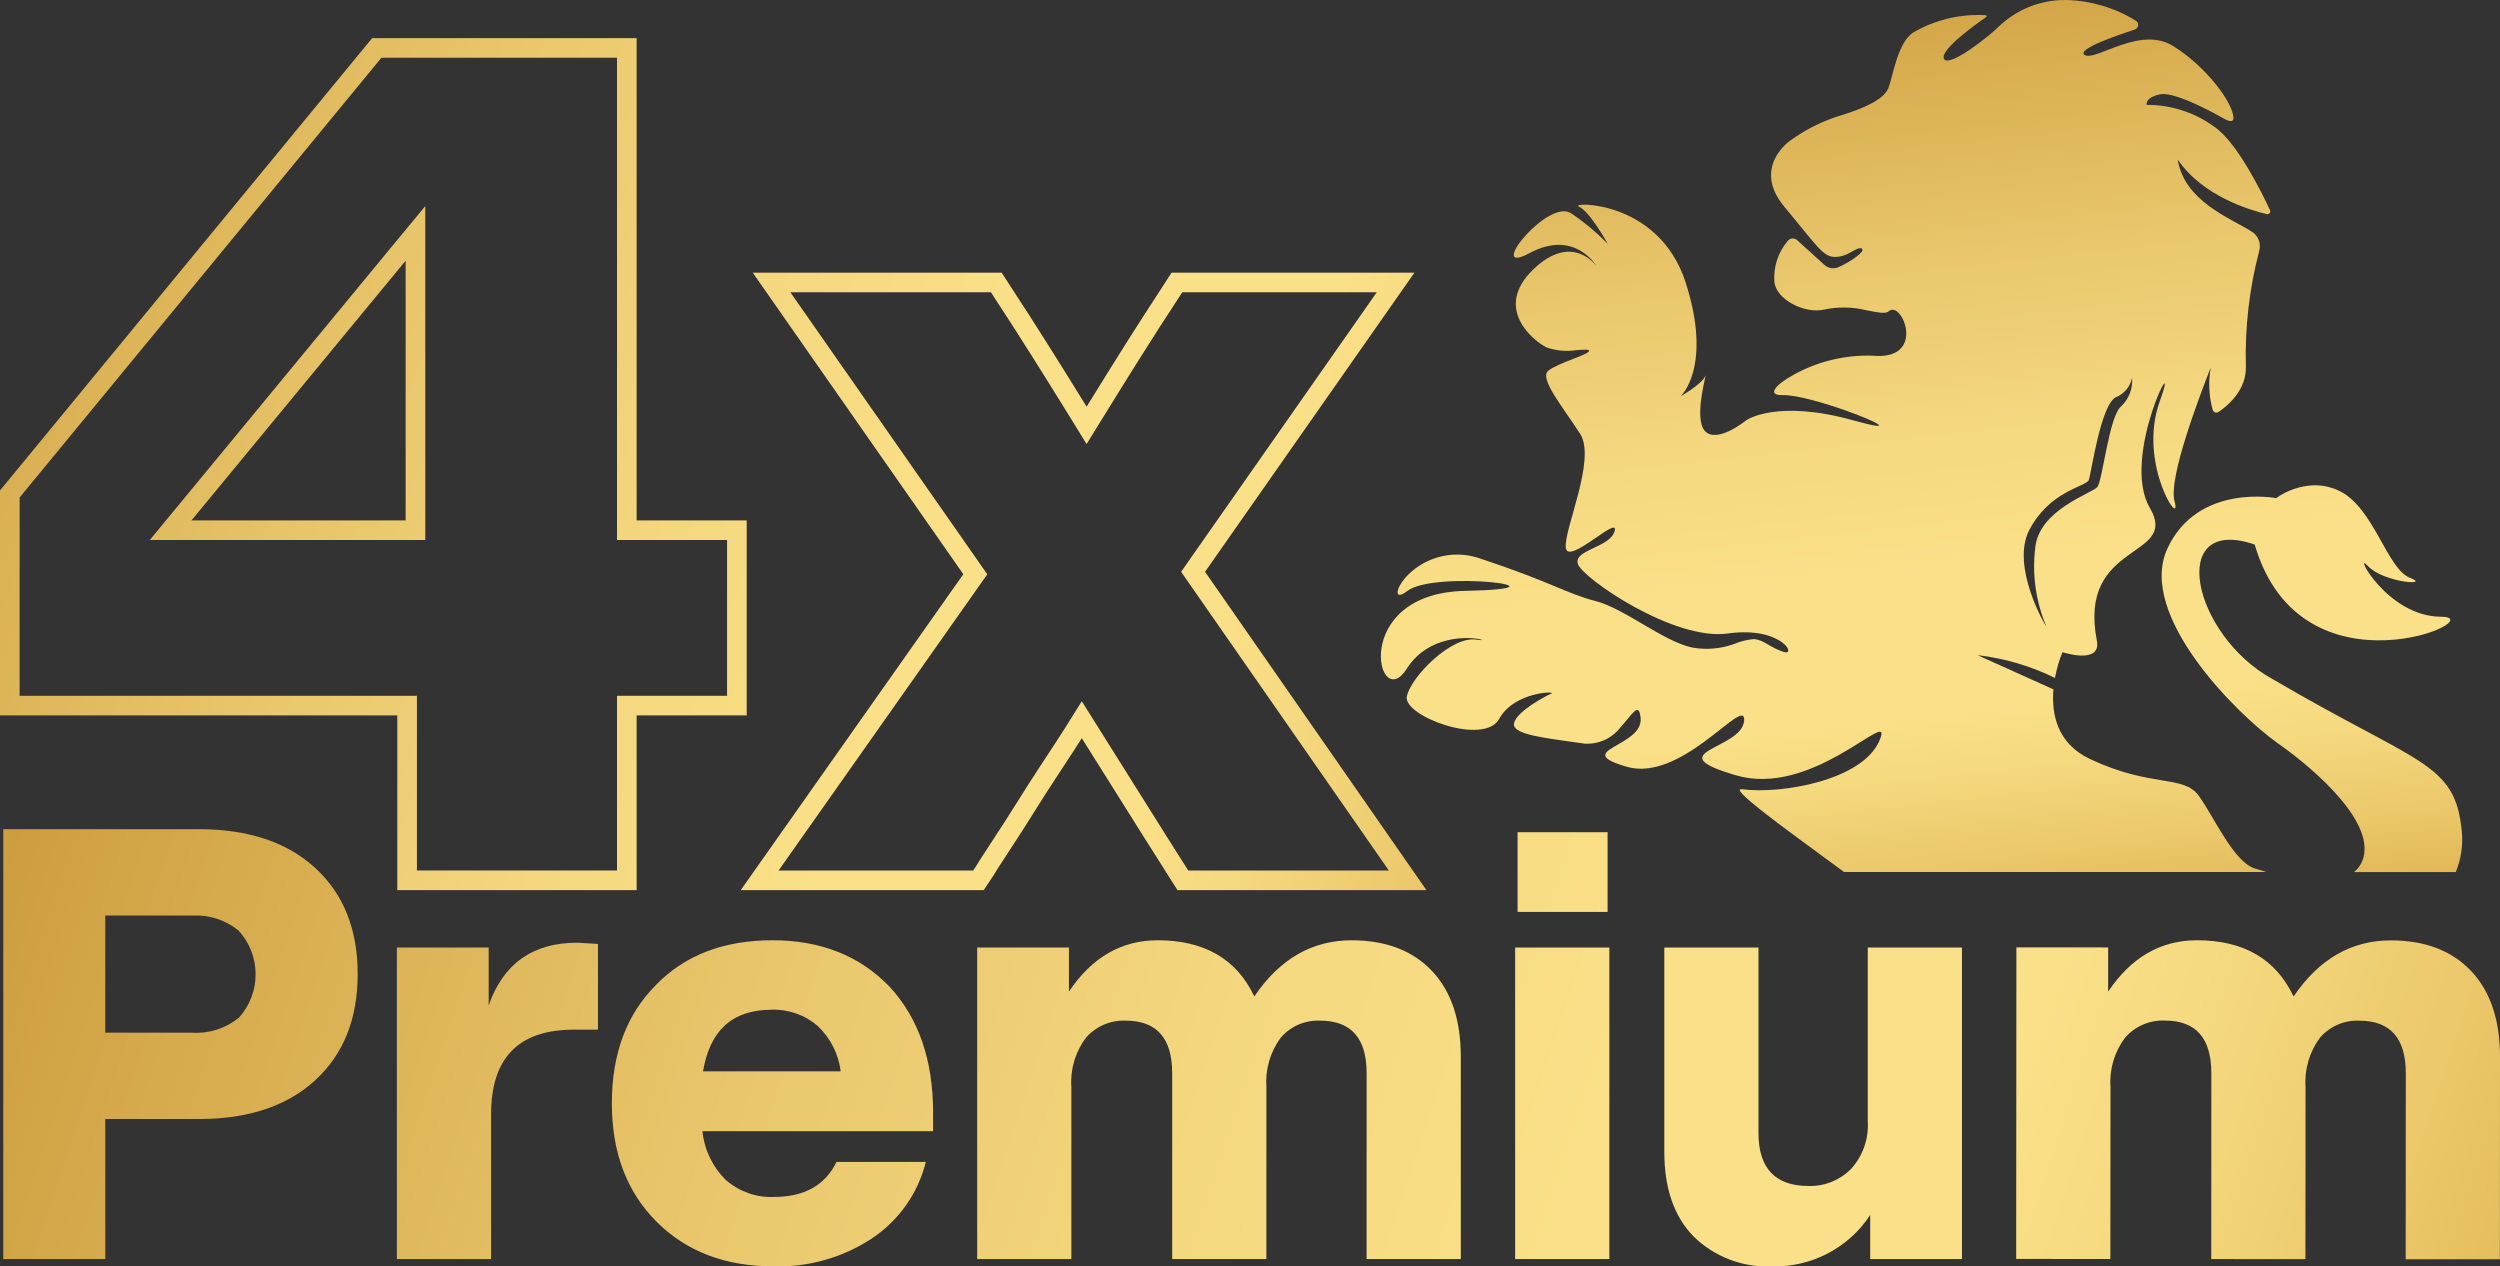
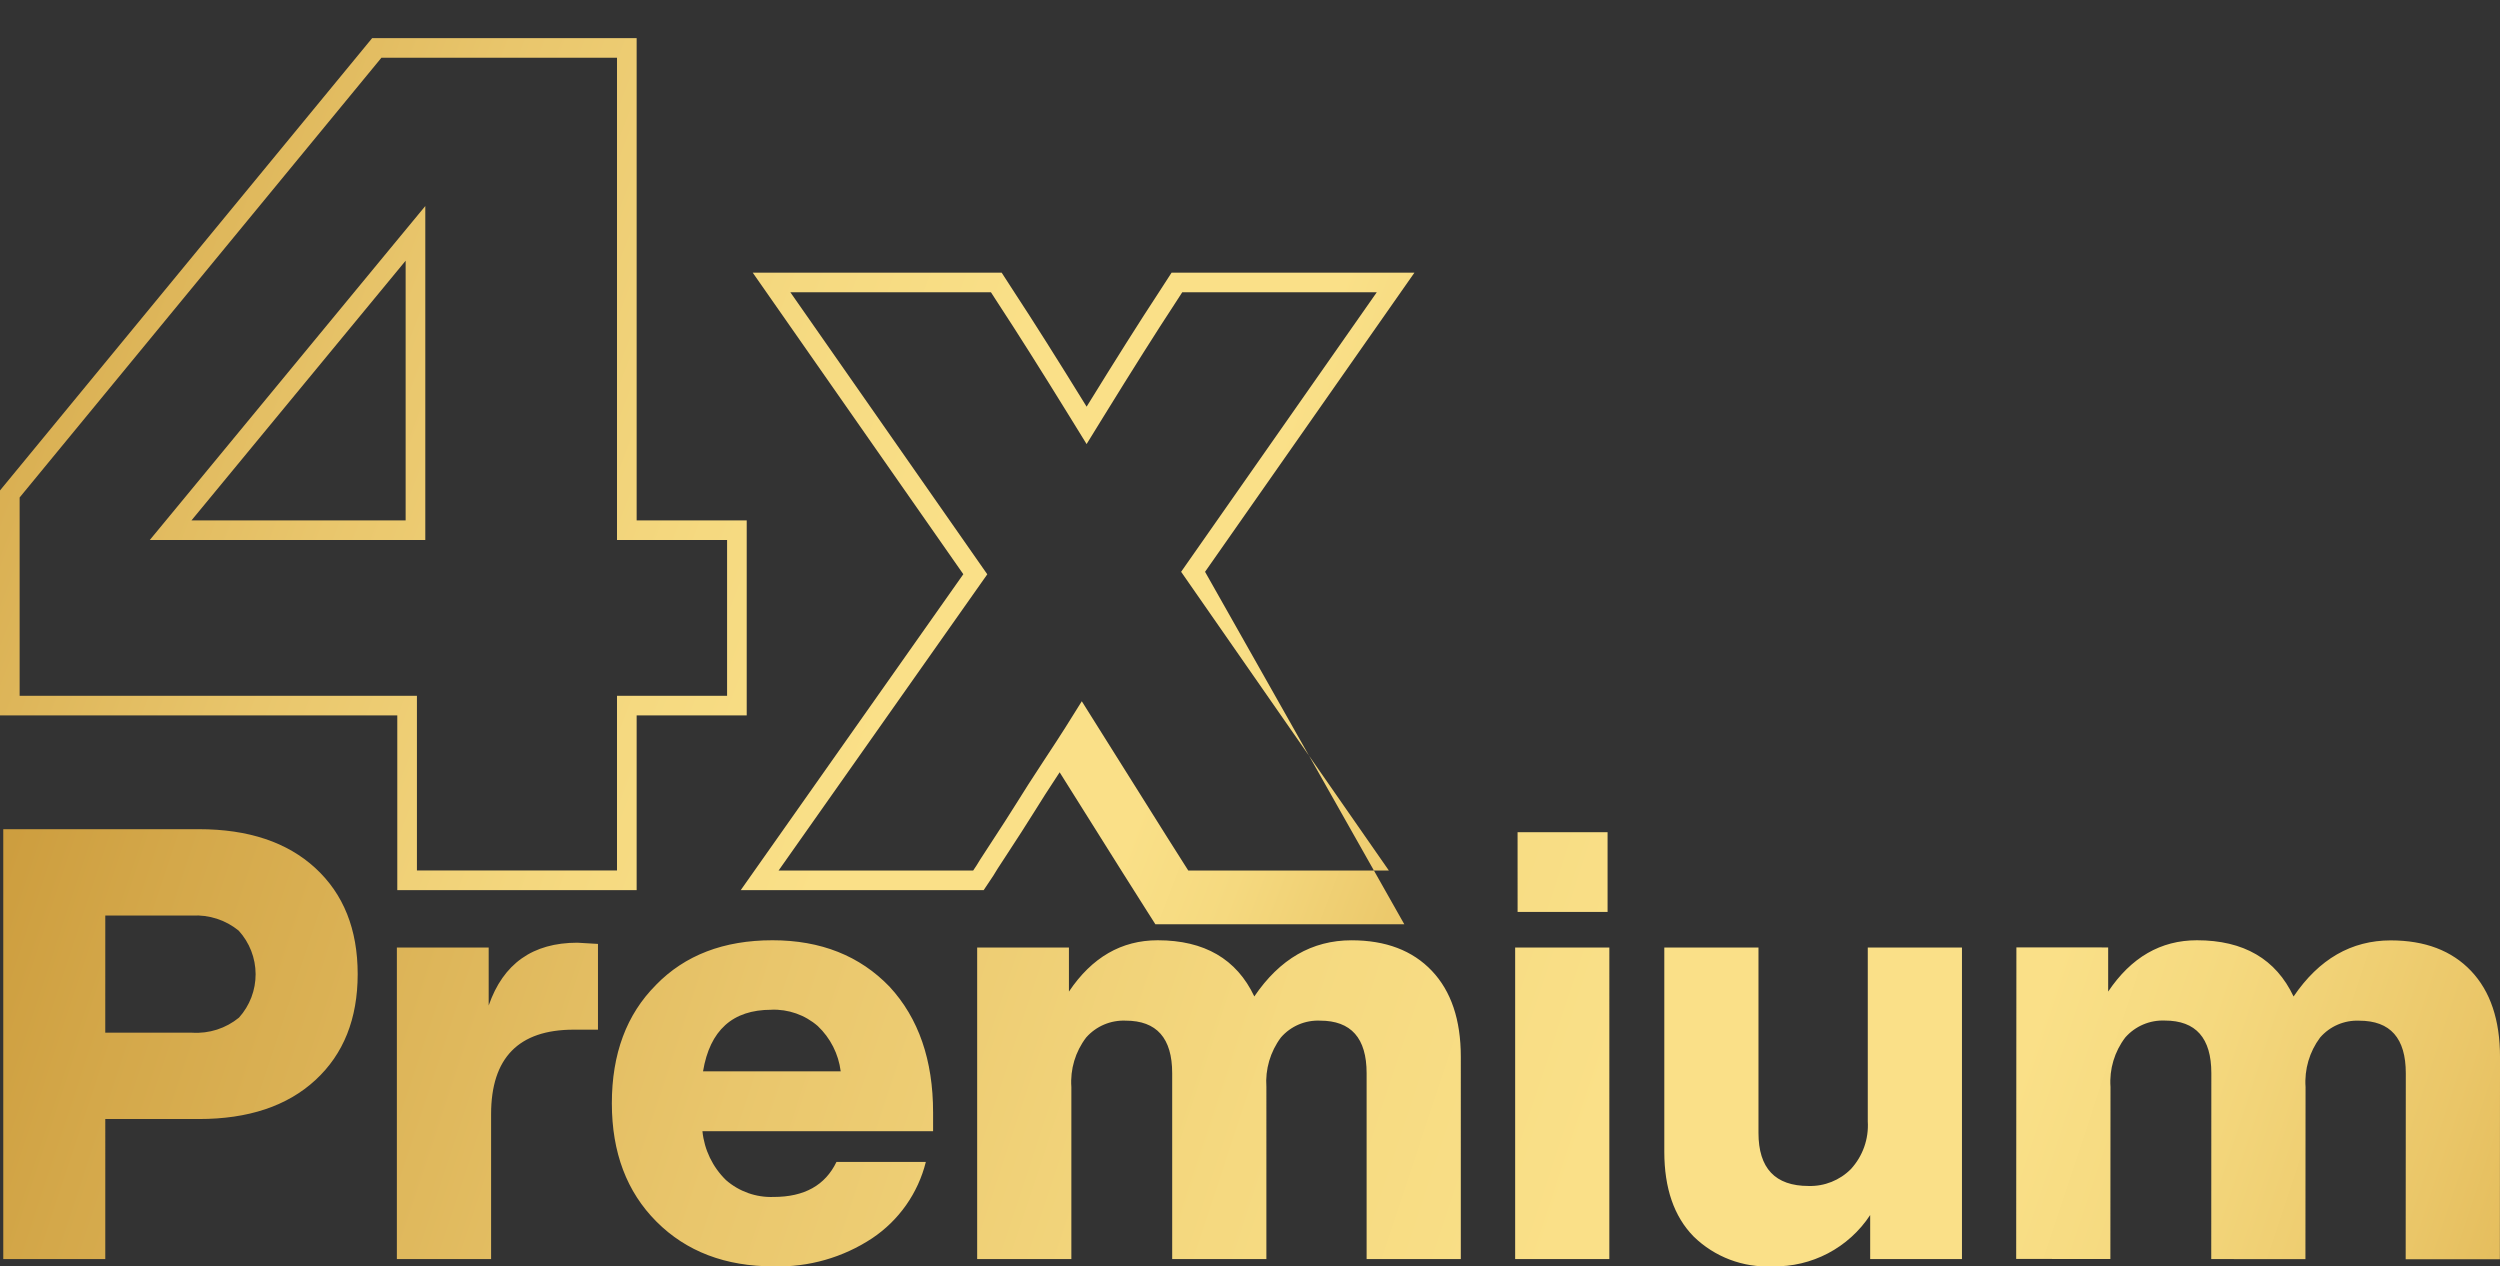
<svg xmlns="http://www.w3.org/2000/svg" id="Raggruppa_720" data-name="Raggruppa 720" width="296.521" height="150.2" viewBox="0 0 296.521 150.2">
  <rect x="0" y="0" width="296.521" height="150.2" fill="#333333" stroke="none" />
  <defs>
    <linearGradient id="linear-gradient" x1="0.365" y1="-0.283" x2="0.576" y2="1.167" gradientUnits="objectBoundingBox">
      <stop offset="0" stop-color="#fff" />
      <stop offset="0.029" stop-color="#b87e1c" />
      <stop offset="0.227" stop-color="#d4a84a" />
      <stop offset="0.403" stop-color="#e9c66c" />
      <stop offset="0.549" stop-color="#f5d980" />
      <stop offset="0.646" stop-color="#fae088" />
      <stop offset="0.757" stop-color="#fae088" />
      <stop offset="0.805" stop-color="#f5d97f" />
      <stop offset="0.881" stop-color="#eac668" />
      <stop offset="0.976" stop-color="#d7a742" />
      <stop offset="1" stop-color="#d29f38" />
    </linearGradient>
    <clipPath id="clip-path">
      <path id="Tracciato_527" data-name="Tracciato 527" d="M181.038,206.5h11.172V169.548H181.038Zm41.824-36.955v20.627a7.655,7.655,0,0,1-2.006,5.657,6.8,6.8,0,0,1-5.013,2q-5.946,0-5.945-6.3V169.548H198.728v24.207q0,6.517,3.473,10.062a12.486,12.486,0,0,0,9.346,3.545,13.492,13.492,0,0,0,11.6-6.087V206.5h10.886V169.548ZM59.29,176.424v-6.876H48.4V206.5H59.576V189.315q0-10.027,9.811-10.026h2.865V169.118q-2.149-.141-2.436-.143-7.949,0-10.526,7.448m33.516.5a7.929,7.929,0,0,1,5.515,1.935,8.931,8.931,0,0,1,2.721,5.37H84.714q1.216-7.3,8.092-7.3m-13.678-2.937q-5.23,5.23-5.229,14.038,0,8.736,5.3,14.037t13.894,5.3a20.182,20.182,0,0,0,11.674-3.33,15.354,15.354,0,0,0,6.374-9.06h-10.6q-2,4.155-7.448,4.154a8.118,8.118,0,0,1-5.657-2,9.41,9.41,0,0,1-2.794-5.8H112V189.1q0-9.31-5.156-14.9-5.3-5.515-13.895-5.515-8.666,0-13.821,5.3m70.972,1.361q-3.152-6.659-11.459-6.66-6.445,0-10.528,6.087v-5.229H117.228V206.5H128.4V186.091a8.675,8.675,0,0,1,1.754-5.872,5.924,5.924,0,0,1,4.691-2q5.514,0,5.514,6.231V206.5h11.173V186.091a8.8,8.8,0,0,1,1.719-5.872,5.814,5.814,0,0,1,4.654-2q5.515,0,5.515,6.231V206.5h11.172V182.511q0-6.588-3.438-10.205t-9.525-3.617q-7.019,0-11.53,6.66m101.275-.585,0-5.228-10.885-.007-.025,36.954,11.172.008.014-20.411a8.668,8.668,0,0,1,1.758-5.871,5.92,5.92,0,0,1,4.693-2q5.514,0,5.51,6.234L263.6,206.5l11.172.007.014-20.411a8.794,8.794,0,0,1,1.723-5.871,5.811,5.811,0,0,1,4.657-2q5.514,0,5.51,6.234l-.014,22.059,11.172.007.016-23.992q0-6.588-3.431-10.207T284.9,168.7q-7.02,0-11.535,6.654-3.148-6.664-11.455-6.669h-.01q-6.437,0-10.521,6.081m-70.051-9.441H192V155.87H181.325Zm-167.512.43H24.125a7.985,7.985,0,0,1,5.514,1.79,7.682,7.682,0,0,1,.037,10.314,7.966,7.966,0,0,1-5.551,1.79H13.813Zm-12.1-10.242V206.5h12.1V189.888h11.1q8.811,0,13.822-4.62t5.014-12.57q0-7.95-5.014-12.568t-13.822-4.62Z" transform="translate(-1.709 -155.511)" fill="url(#linear-gradient)" />
    </clipPath>
    <clipPath id="clip-path-2">
-       <path id="Tracciato_528" data-name="Tracciato 528" d="M132.148,96.637c3.483-5.648,6.337-10.165,8.49-13.441l.873-1.349h23.073l-22.273,31.82L141.379,115l.927,1.334,23.715,34.1H142.23l-.307-.483-.013-.021-.014-.02c-.256-.385-2.254-3.544-10.324-16.411l-1.974-3.146-1.971,3.148c-.475.756-1.373,2.139-2.6,4-1.327,2.016-2.337,3.592-3.08,4.8-.922,1.474-1.94,3.059-3.025,4.711-1.323,2.015-1.687,2.6-1.828,2.85l-.381.57H93.634l23.814-33.8.941-1.335-.935-1.339L95.032,81.846h23.791l.881,1.363c2.174,3.313,5.028,7.83,8.482,13.428l1.981,3.212Zm8.1-17.119-1.561,2.413q-3.269,4.97-8.517,13.483-5.252-8.514-8.516-13.483l-1.561-2.413H90.566l24.98,35.767-26.4,37.471H117.96l1.135-1.7q.14-.285,1.772-2.768t3.053-4.754q1.133-1.845,3.051-4.755t2.626-4.046q9.794,15.614,10.361,16.464l.993,1.561h29.525L144.217,115l24.838-35.484ZM49.4,78.1v30.8H24Zm-1.8-1.481L22.2,107.417l-3.144,3.809H51.732V71.616ZM3.616,106.185,46.529,54.025H74.47v57.2H87.526v18.48H74.47v20.722H50.739V129.706H3.616ZM45.429,51.7,1.288,105.35v26.684H48.41v20.722H76.8V132.034H89.855V108.9H76.8V51.7Z" transform="translate(-1.288 -51.698)" fill="url(#linear-gradient)" />
+       <path id="Tracciato_528" data-name="Tracciato 528" d="M132.148,96.637c3.483-5.648,6.337-10.165,8.49-13.441l.873-1.349h23.073l-22.273,31.82L141.379,115l.927,1.334,23.715,34.1H142.23l-.307-.483-.013-.021-.014-.02c-.256-.385-2.254-3.544-10.324-16.411l-1.974-3.146-1.971,3.148c-.475.756-1.373,2.139-2.6,4-1.327,2.016-2.337,3.592-3.08,4.8-.922,1.474-1.94,3.059-3.025,4.711-1.323,2.015-1.687,2.6-1.828,2.85l-.381.57H93.634l23.814-33.8.941-1.335-.935-1.339L95.032,81.846h23.791l.881,1.363c2.174,3.313,5.028,7.83,8.482,13.428l1.981,3.212Zm8.1-17.119-1.561,2.413q-3.269,4.97-8.517,13.483-5.252-8.514-8.516-13.483l-1.561-2.413H90.566l24.98,35.767-26.4,37.471H117.96l1.135-1.7q.14-.285,1.772-2.768t3.053-4.754q1.133-1.845,3.051-4.755q9.794,15.614,10.361,16.464l.993,1.561h29.525L144.217,115l24.838-35.484ZM49.4,78.1v30.8H24Zm-1.8-1.481L22.2,107.417l-3.144,3.809H51.732V71.616ZM3.616,106.185,46.529,54.025H74.47v57.2H87.526v18.48H74.47v20.722H50.739V129.706H3.616ZM45.429,51.7,1.288,105.35v26.684H48.41v20.722H76.8V132.034H89.855V108.9H76.8V51.7Z" transform="translate(-1.288 -51.698)" fill="url(#linear-gradient)" />
    </clipPath>
    <clipPath id="clip-path-3">
-       <path id="Tracciato_529" data-name="Tracciato 529" d="M288.687,105.782s-9.354-1.811-12.923,6.033,8.288,19.636,13.123,23.042,11.734,9.648,10.02,13.941a3.254,3.254,0,0,1-.979,1.335h12.063a10.12,10.12,0,0,0,.708-4.9c-.814-8.174-5.016-7.773-22.478-18.012-9.519-5.258-12.522-19.489-2.081-15.939,5.512,18.839,28.5,8.585,22.084,8.564s-10.475-8.021-8.674-6.034,7.646,2.428,4.989,1.41-4.252-8.2-8.232-10.231a6.589,6.589,0,0,0-3.031-.737,8.225,8.225,0,0,0-4.59,1.526M259.41,109.56c2.42-4.659,6.743-5.145,7.045-5.916s1.41-8.929,3.215-9.826a3.167,3.167,0,0,0,1.927-2.313,4.186,4.186,0,0,1-1.273,3.368c-1.475,1.157-2.207,8.861-2.864,9.608s-6.947,2.693-7.353,7.227a18.241,18.241,0,0,0,1.283,9.2c.044.087.063.129.057.129-.087,0-4.286-7.147-2.038-11.48m-3.569-59.765c-.81.89-6.006,5.08-6.563,3.868-.48-1.051,3.83-4.118,5.005-4.93a.125.125,0,0,0-.061-.23,15.279,15.279,0,0,0-8.536,2.027c-1.911,1.162-2.428,5.2-3,6.629s-3.231,2.486-5.437,3.171a20.358,20.358,0,0,0-6.226,3.067s-4.575,3.153-.663,7.835,4.525,5.9,6.005,5.952a3.625,3.625,0,0,0,1.788-.524c.646-.34,1.149-.681,1.426-.451.387.323-1.412,1.563-2.784,2.172a1.568,1.568,0,0,1-1.692-.265l-3.226-2.927a.759.759,0,0,0-1.136.107,6.7,6.7,0,0,0-1.571,4.792c.156,2.124,3.623,3.9,5.968,3.317a11.251,11.251,0,0,1,4.881.08c1.314.252,2.3.5,2.714.133.824-.746,2.044.908,2.081,2.561.034,1.492-.895,2.986-3.949,2.712a18.025,18.025,0,0,0-9.509,2.317c-2.157,1.2-3.067,2.41-1.215,2.357,1.593-.043,4.849.888,7.484,1.823,3.746,1.327,6.235,2.653.888,1.166-9.1-2.536-12.674-.01-12.674-.01s-3.49,2.855-4.915,1.268.416-7.414.039-6.485-2.9,2.367-2.9,2.367,3.8-3.489.589-13.476-13.95-9.543-12.668-9.008,3.423,4.405,3.423,4.405a27.619,27.619,0,0,0-4.318-3.6c-1.323-.91-3.748.8-5.323,2.5-1.71,1.852-2.418,3.706.38,2.2,5.376-2.881,7.931,1.555,7.931,1.555s-2.865-4.118-7.533.417-.089,8.352,1.586,9.215a7.453,7.453,0,0,0,3.567.331c.869-.059,1.515-.119,1.5.08-.03.463-3.785,1.456-4.863,2.377s1.853,4.426,3.8,7.467-1.985,11.426-1.7,13.528c.144,1.06,1.752.041,3.241-.977,1.467-1,2.822-2.008,2.552-1.023-.545,1.983-4.9,2.21-4.364,3.9s11.389,9.151,17.777,8.254c3.322-.466,5.427.291,6.446,1.048.944.7.962,1.4.162,1.133-1.67-.55-2.254-1.391-3.475-1.521a7.847,7.847,0,0,0-2.373.583,9.611,9.611,0,0,1-4.986.42c-3.425-.732-7.988-4.617-11.455-5.512s-5.26-2.256-13.464-4.968a8.265,8.265,0,0,0-8.771,1.857c-1.563,1.586-1.713,3.174-.1,1.923,3.254-2.521,20.652-.3,6.891-.021s-10.437,14.756-6.947,9.241c2.545-4.025,7.335-3.774,8.593-3.52.466.092.449.185-.345.062-2.946-.458-7.773,4.43-8.24,6.745s9.172,5.915,10.956,2.657,6.882-3.309,6.184-3-4.092,2.088-4.422,3.5,3.959,1.792,8.347,2.434a4.967,4.967,0,0,0,4.314-1.978c1.416-1.529,2.14-3.059,2.35-1.071.362,3.45-8.335,3.828-1.674,5.787,3.153.93,6.523-.991,9.158-2.909,2.931-2.132,4.959-4.265,4.789-2.493-.324,3.366-10.334,3.671-.964,6.424,4.4,1.292,8.854-.536,12.138-2.367,3.717-2.067,5.931-4.137,4.858-1.691-2.025,4.61-11.462,6.323-16.291,5.712-1.522-.193,4.094,3.935,9.732,8.063.8.588,1.607,1.177,2.39,1.753h50.079c-.575-.166-1.061-.322-1.418-.439-2.467-.814-4.757-6.048-6.584-8.591s-5.575-.921-12.9-4.368c-3.95-1.856-4.592-5.4-4.346-8.266l-9-4.057a28.06,28.06,0,0,1,9.181,2.7,15.217,15.217,0,0,1,.888-3.056s4.643,1.534,4.078-1.374c-2.3-11.872,9.862-9.653,6.287-15.737s3.861-20.061,1.173-12.633,2.725,15.352,1.753,11.837c-.775-2.8,3.164-12.956,4.292-15.841a11.391,11.391,0,0,0,.225,4.973.466.466,0,0,0,.721.276c1.076-.733,3.332-2.61,3.223-5.414a48.856,48.856,0,0,1,1.586-13.686,2.035,2.035,0,0,0-.856-2.262c-2.518-1.617-8.027-3.589-8.81-8.567,2.956,4.357,8.626,6.02,10.559,6.474a.337.337,0,0,0,.389-.471c-.913-1.961-3.906-8.063-6.583-9.873a13.429,13.429,0,0,0-8.049-2.612s-.255-.881,1.628-1.257,7.435,2.827,7.435,2.827,1.2.76,1.224.032c.042-1.786-3.257-6.2-7.2-8.616-2.231-1.364-4.885-.569-7,.225-1.622.612-2.924,1.224-3.461.852-.935-.65,3.684-2.26,5.965-3a.583.583,0,0,0,.112-1.056A16.4,16.4,0,0,0,263.8,46.7a11.286,11.286,0,0,0-7.959,3.1" transform="translate(-182.496 -46.698)" fill="url(#linear-gradient)" />
-     </clipPath>
+       </clipPath>
  </defs>
  <g id="Raggruppa_715" data-name="Raggruppa 715" transform="translate(0.381 98.349)">
    <g id="Raggruppa_714" data-name="Raggruppa 714" clip-path="url(#clip-path)">
      <rect id="Rettangolo_330" data-name="Rettangolo 330" width="192.976" height="282.393" transform="translate(-22.452 38.888) rotate(-60)" fill="url(#linear-gradient)" />
    </g>
  </g>
  <g id="Raggruppa_717" data-name="Raggruppa 717" transform="translate(0 4.519)">
    <g id="Raggruppa_716" data-name="Raggruppa 716" clip-path="url(#clip-path-2)">
      <rect id="Rettangolo_331" data-name="Rettangolo 331" width="172.113" height="197.051" transform="matrix(0.5, -0.866, 0.866, 0.5, -43.76, 75.794)" fill="url(#linear-gradient)" />
    </g>
  </g>
  <g id="Raggruppa_719" data-name="Raggruppa 719" transform="translate(163.781)">
    <g id="Raggruppa_718" data-name="Raggruppa 718" clip-path="url(#clip-path-3)">
      <rect id="Rettangolo_332" data-name="Rettangolo 332" width="135.883" height="103.435" transform="translate(-3.743 0)" fill="url(#linear-gradient)" />
    </g>
  </g>
</svg>